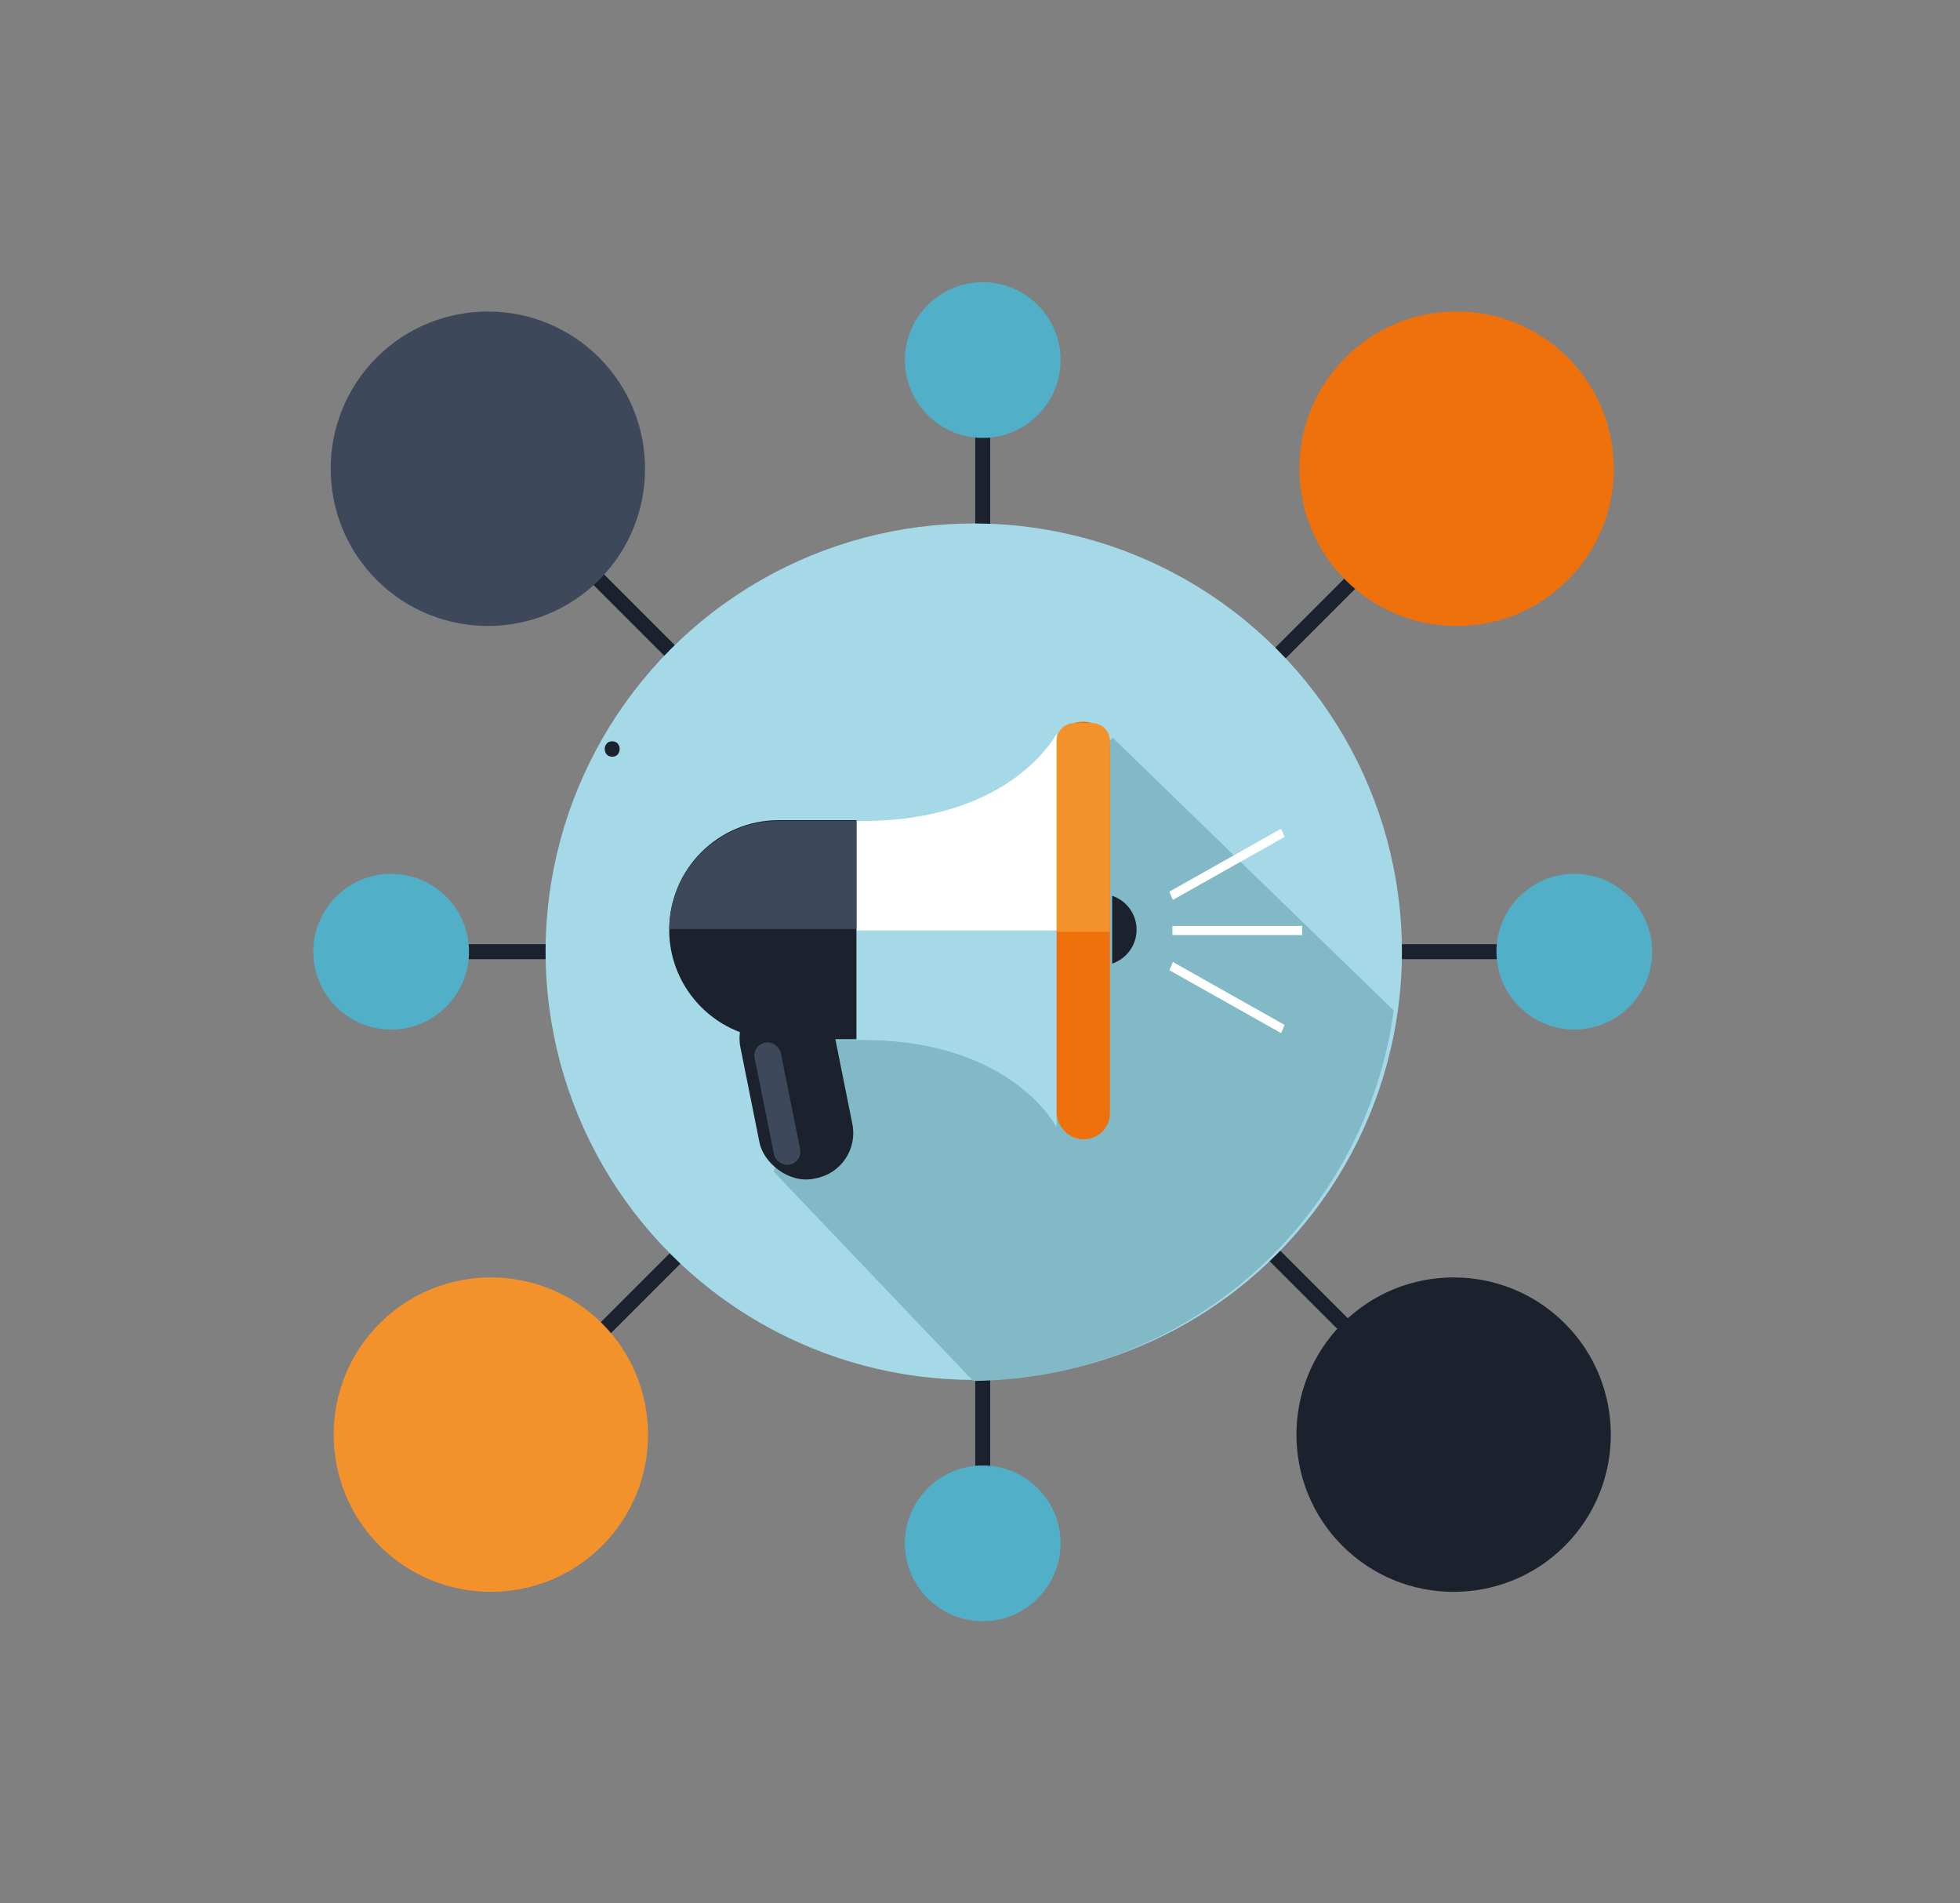
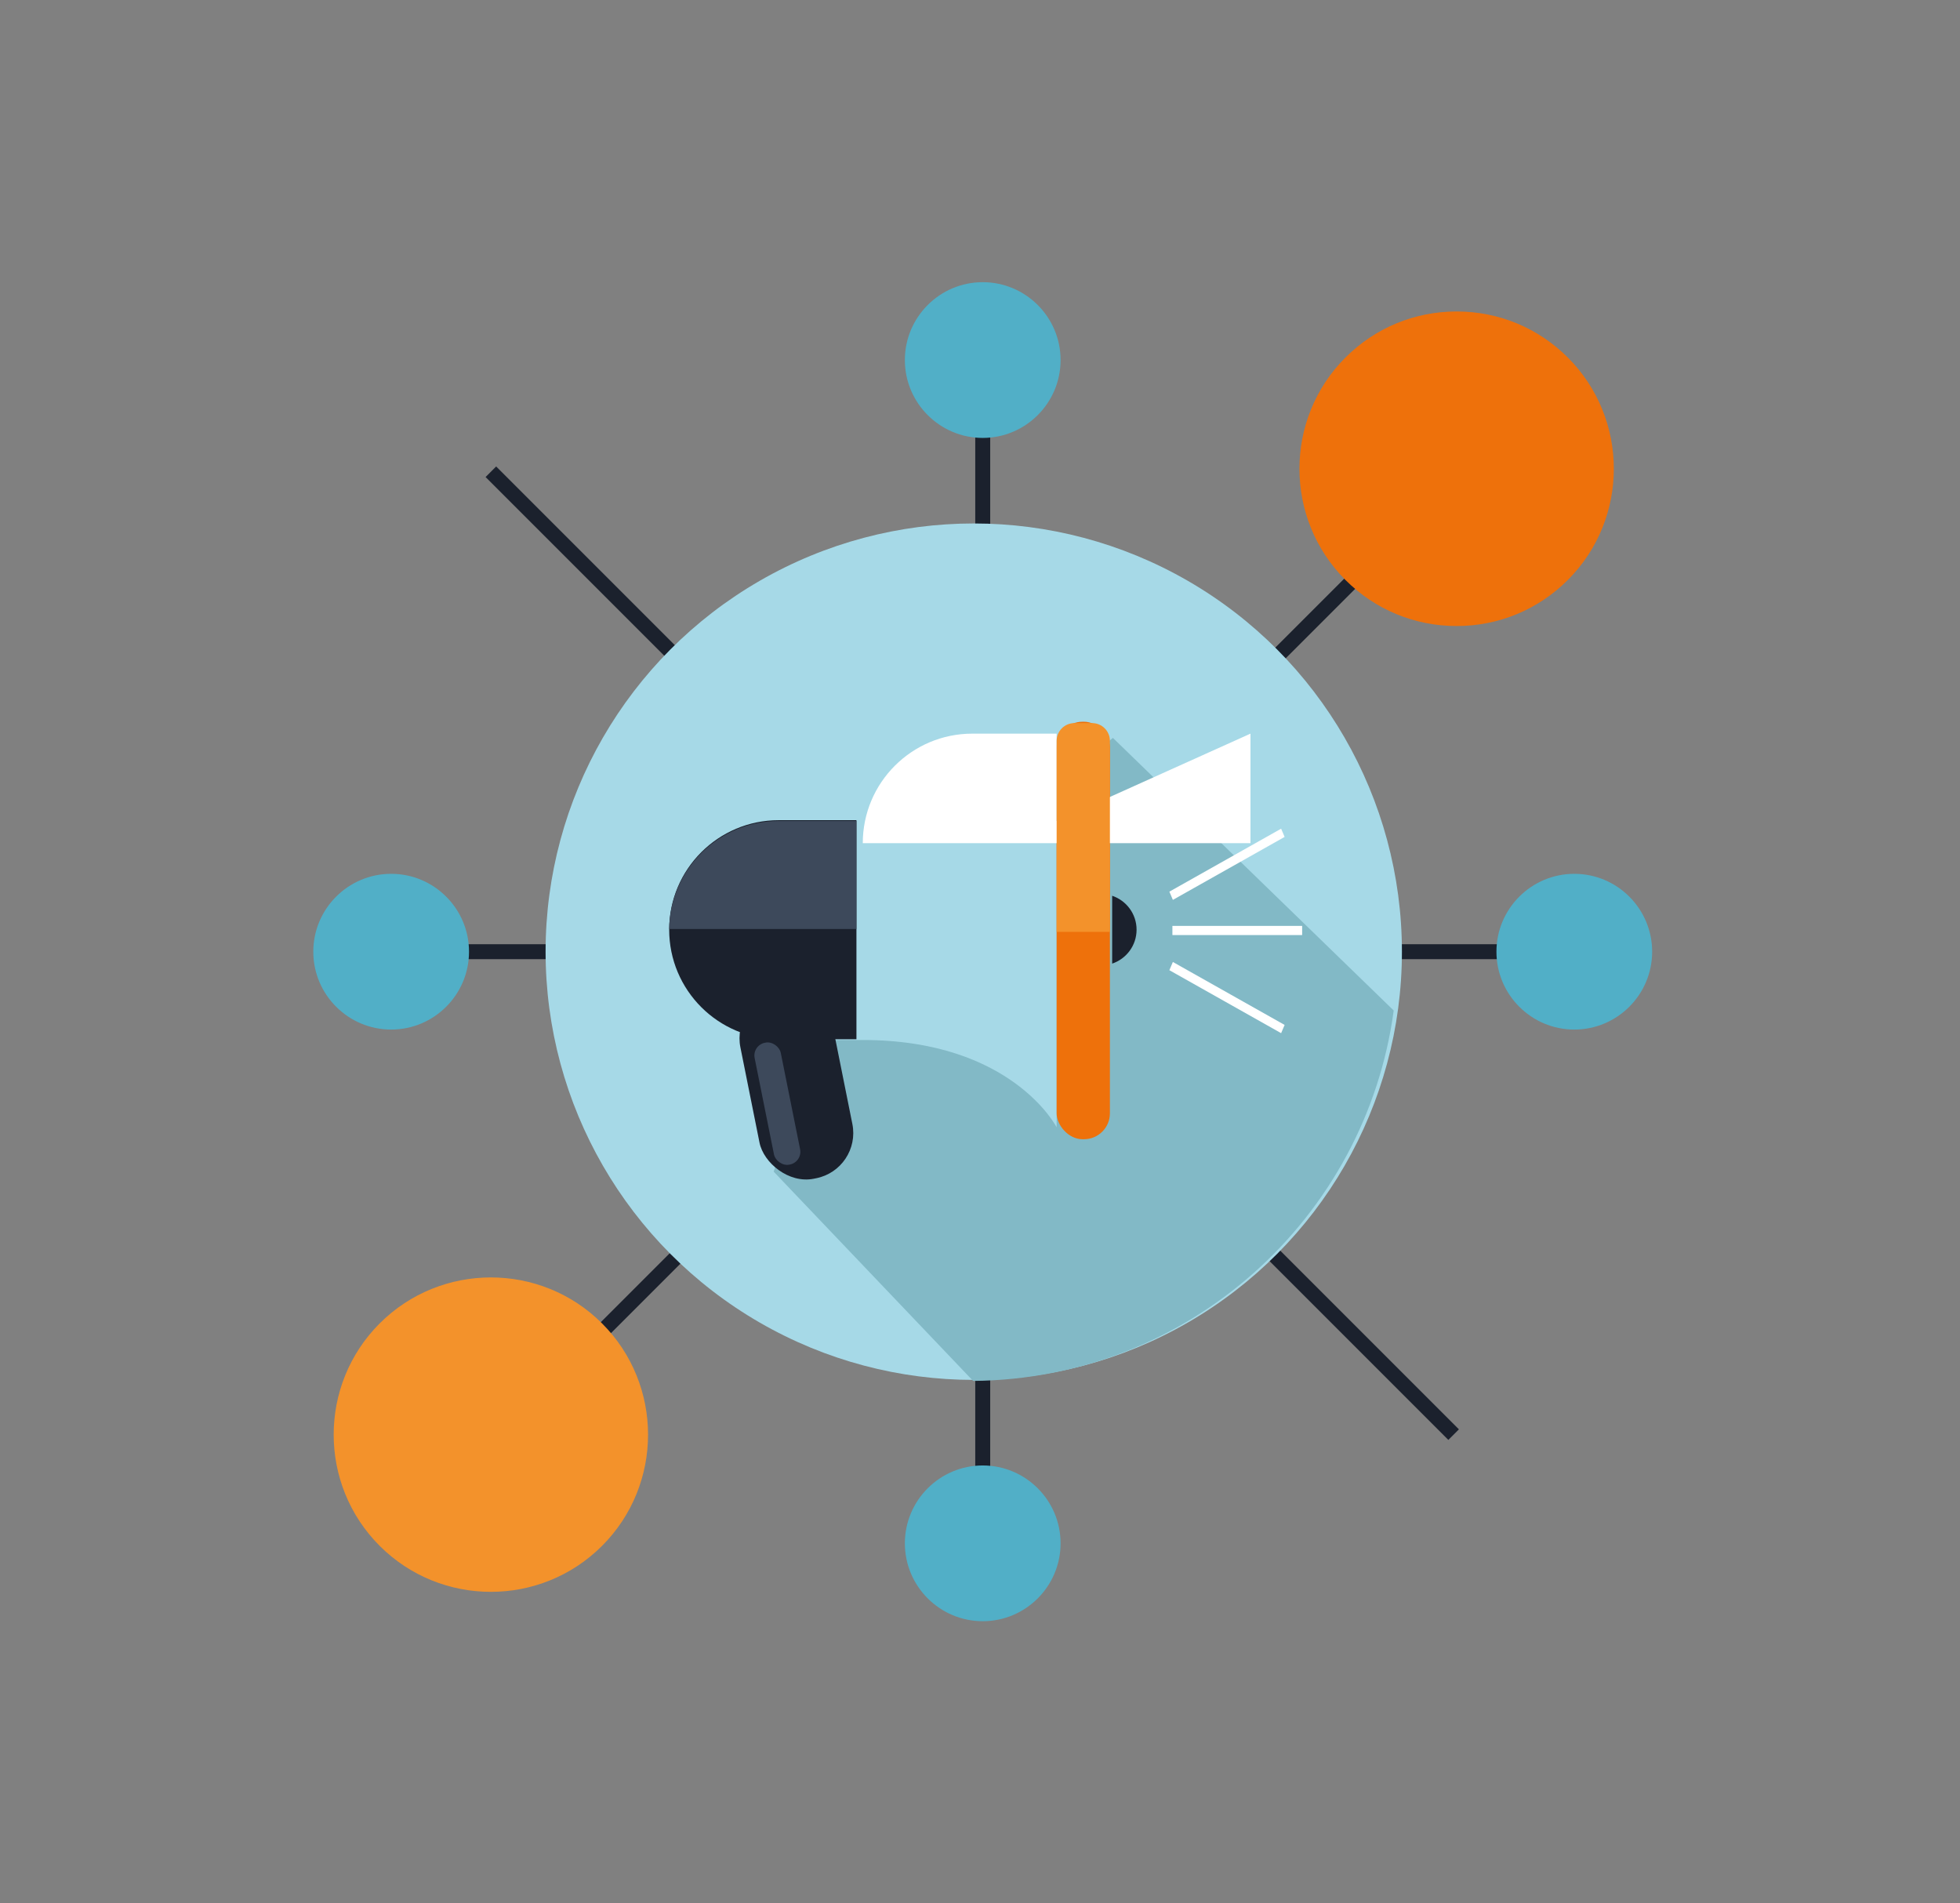
<svg xmlns="http://www.w3.org/2000/svg" id="Calque_1" version="1.1" viewBox="0 0 380.167 369.141">
  <rect x="0" y="0" width="380.167" height="369.141" fill="#808080" stroke="none" />
  <g>
    <rect x="75.87" y="183.121" width="229.484" height="2.9" fill="#1b212d" />
    <rect x="189.162" y="69.828" width="2.9" height="234.227" fill="#1b212d" />
    <rect x="187.131" y="52.815" width="2.899" height="264.092" transform="translate(-75.482 187.491) rotate(-45)" fill="#1b212d" />
    <rect x="55.003" y="183.865" width="269.373" height="2.899" transform="translate(-75.478 188.408) rotate(-45)" fill="#1b212d" />
  </g>
  <circle cx="188.872" cy="184.57" r="83.049" fill="#a6d9e7" />
  <path d="M215.86,143.103l-52.263,43.839-13.53,40.286,38.679,40.585c41.745-.352,76.14-31.5,81.58-71.837l-54.466-52.873Z" fill="#82b9c6" />
  <g>
    <path d="M167.347,159.217h-16.36c-11.73,0-21.24,9.509-21.24,21.24h0c0,11.73,9.509,21.24,21.24,21.24h16.36c28.989,0,37.6,16.934,37.6,16.934v-16.934s0-42.48,0-42.48v-16.934s-8.611,16.934-37.6,16.934Z" fill="#a6d9e7" />
    <rect x="204.947" y="139.972" width="10.333" height="80.968" rx="5.027" ry="5.027" fill="#ee710b" />
    <rect x="145.285" y="192.209" width="18.37" height="36.705" rx="8.937" ry="8.937" transform="translate(-38.396 34.493) rotate(-11.343)" fill="#1b212d" />
    <path d="M215.718,173.725v13.158c2.751-.924,4.735-3.517,4.735-6.579s-1.984-5.655-4.735-6.579Z" fill="#1b212d" />
    <polygon points="227.493 174.523 226.815 172.927 248.49 160.715 249.168 162.311 227.493 174.523" fill="#fff" />
-     <path d="M204.947,159.217v-16.934s-8.611,16.934-37.6,16.934h-16.36c-11.73,0-21.24,9.509-21.24,21.24h0s75.2,0,75.2,0v-21.24Z" fill="#fff" />
+     <path d="M204.947,159.217v-16.934h-16.36c-11.73,0-21.24,9.509-21.24,21.24h0s75.2,0,75.2,0v-21.24Z" fill="#fff" />
    <rect x="227.403" y="179.568" width="25.164" height="1.777" fill="#fff" />
    <polygon points="248.49 200.371 226.815 188.159 227.493 186.563 249.168 198.775 248.49 200.371" fill="#fff" />
    <path d="M166.118,159.064h-15.082c-11.73,0-21.24,9.509-21.24,21.24h0c0,11.73,9.509,21.24,21.24,21.24h15.082v-42.48Z" fill="#1b212d" />
    <rect x="148.198" y="201.985" width="5.166" height="24.11" rx="2.514" ry="2.514" transform="translate(-39.152 33.836) rotate(-11.343)" fill="#3d495b" />
    <path d="M151.031,159.221c-11.633,0-21.076,9.353-21.232,20.948h36.315v-20.948h-15.082Z" fill="#3d495b" />
    <path d="M211.836,140.239h-3.444c-1.902,0-3.444,1.542-3.444,3.444v37.04h10.333v-37.04c0-1.902-1.542-3.444-3.444-3.444Z" fill="#f3922b" />
  </g>
  <path d="M305.354,169.468c-8.327,0-15.102,6.775-15.102,15.103s6.775,15.103,15.102,15.103,15.103-6.775,15.103-15.103-6.775-15.103-15.103-15.103Z" fill="#51afc7" />
  <path d="M75.87,169.468c-8.328,0-15.103,6.775-15.103,15.103s6.775,15.103,15.103,15.103,15.102-6.775,15.102-15.103-6.775-15.103-15.102-15.103Z" fill="#51afc7" />
  <path d="M190.612,84.931c8.328,0,15.102-6.775,15.102-15.102s-6.775-15.103-15.102-15.103-15.102,6.775-15.102,15.103,6.775,15.102,15.102,15.102Z" fill="#51afc7" />
  <path d="M190.612,284.21c-8.328,0-15.102,6.775-15.102,15.102s6.775,15.103,15.102,15.103,15.102-6.775,15.102-15.103-6.775-15.102-15.102-15.102Z" fill="#51afc7" />
-   <path d="M303.519,256.663c-11.893-11.893-31.245-11.893-43.138,0-11.893,11.893-11.893,31.245,0,43.138,5.946,5.946,13.758,8.92,21.569,8.92s15.622-2.973,21.569-8.92c11.893-11.893,11.893-31.245,0-43.138Z" fill="#1b212d" />
-   <path d="M73.057,69.34c-11.893,11.893-11.893,31.244,0,43.138,5.946,5.946,13.758,8.92,21.569,8.92s15.622-2.973,21.569-8.92c11.893-11.893,11.893-31.245,0-43.138-11.893-11.894-31.245-11.893-43.138,0Z" fill="#3d495b" />
  <path d="M304.103,69.34c-5.762-5.761-13.421-8.934-21.569-8.934s-15.808,3.173-21.569,8.934c-11.893,11.893-11.893,31.244,0,43.138,5.761,5.761,13.421,8.934,21.569,8.934s15.807-3.173,21.569-8.934c11.893-11.893,11.893-31.245,0-43.138Z" fill="#ee710b" />
  <path d="M73.641,256.663c-11.893,11.893-11.893,31.245,0,43.138,5.946,5.946,13.758,8.92,21.569,8.92s15.623-2.973,21.569-8.92c11.893-11.893,11.893-31.245,0-43.138-11.893-11.893-31.245-11.893-43.138,0Z" fill="#f3922b" />
-   <path d="M118.744,146.761c1.93,0,1.934-3,0-3s-1.934,3,0,3h0Z" fill="#1b212d" />
</svg>